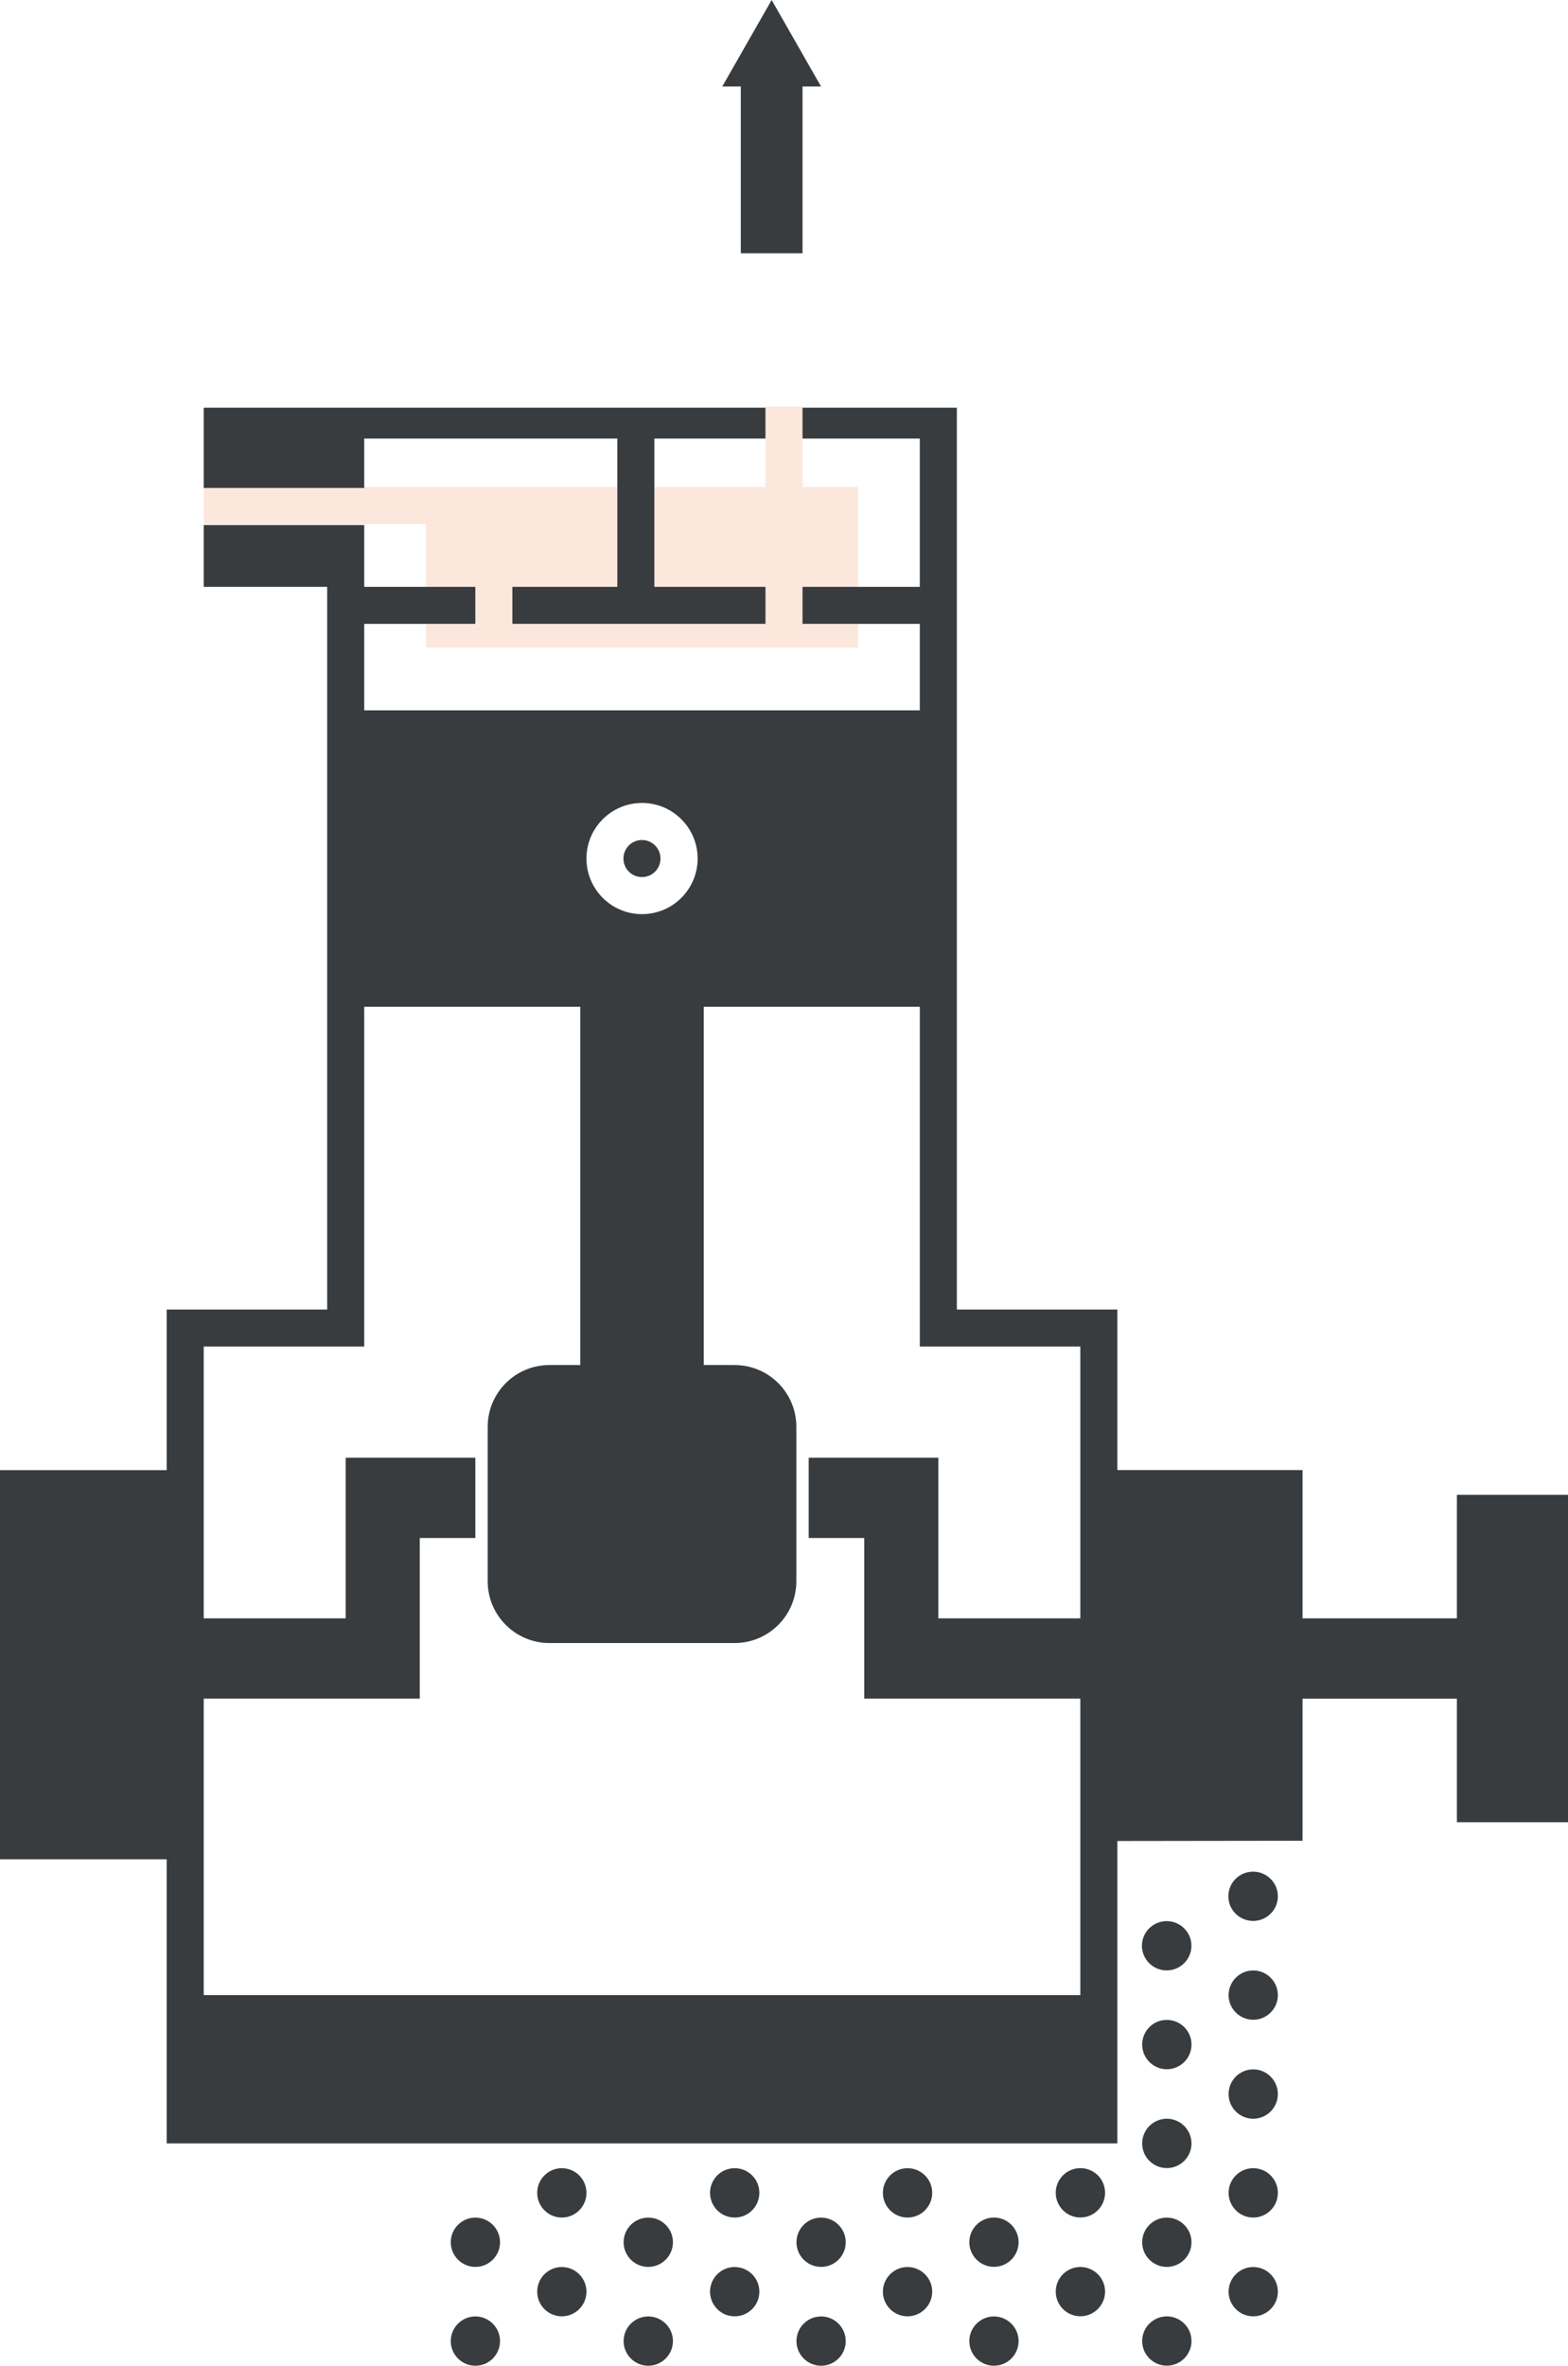
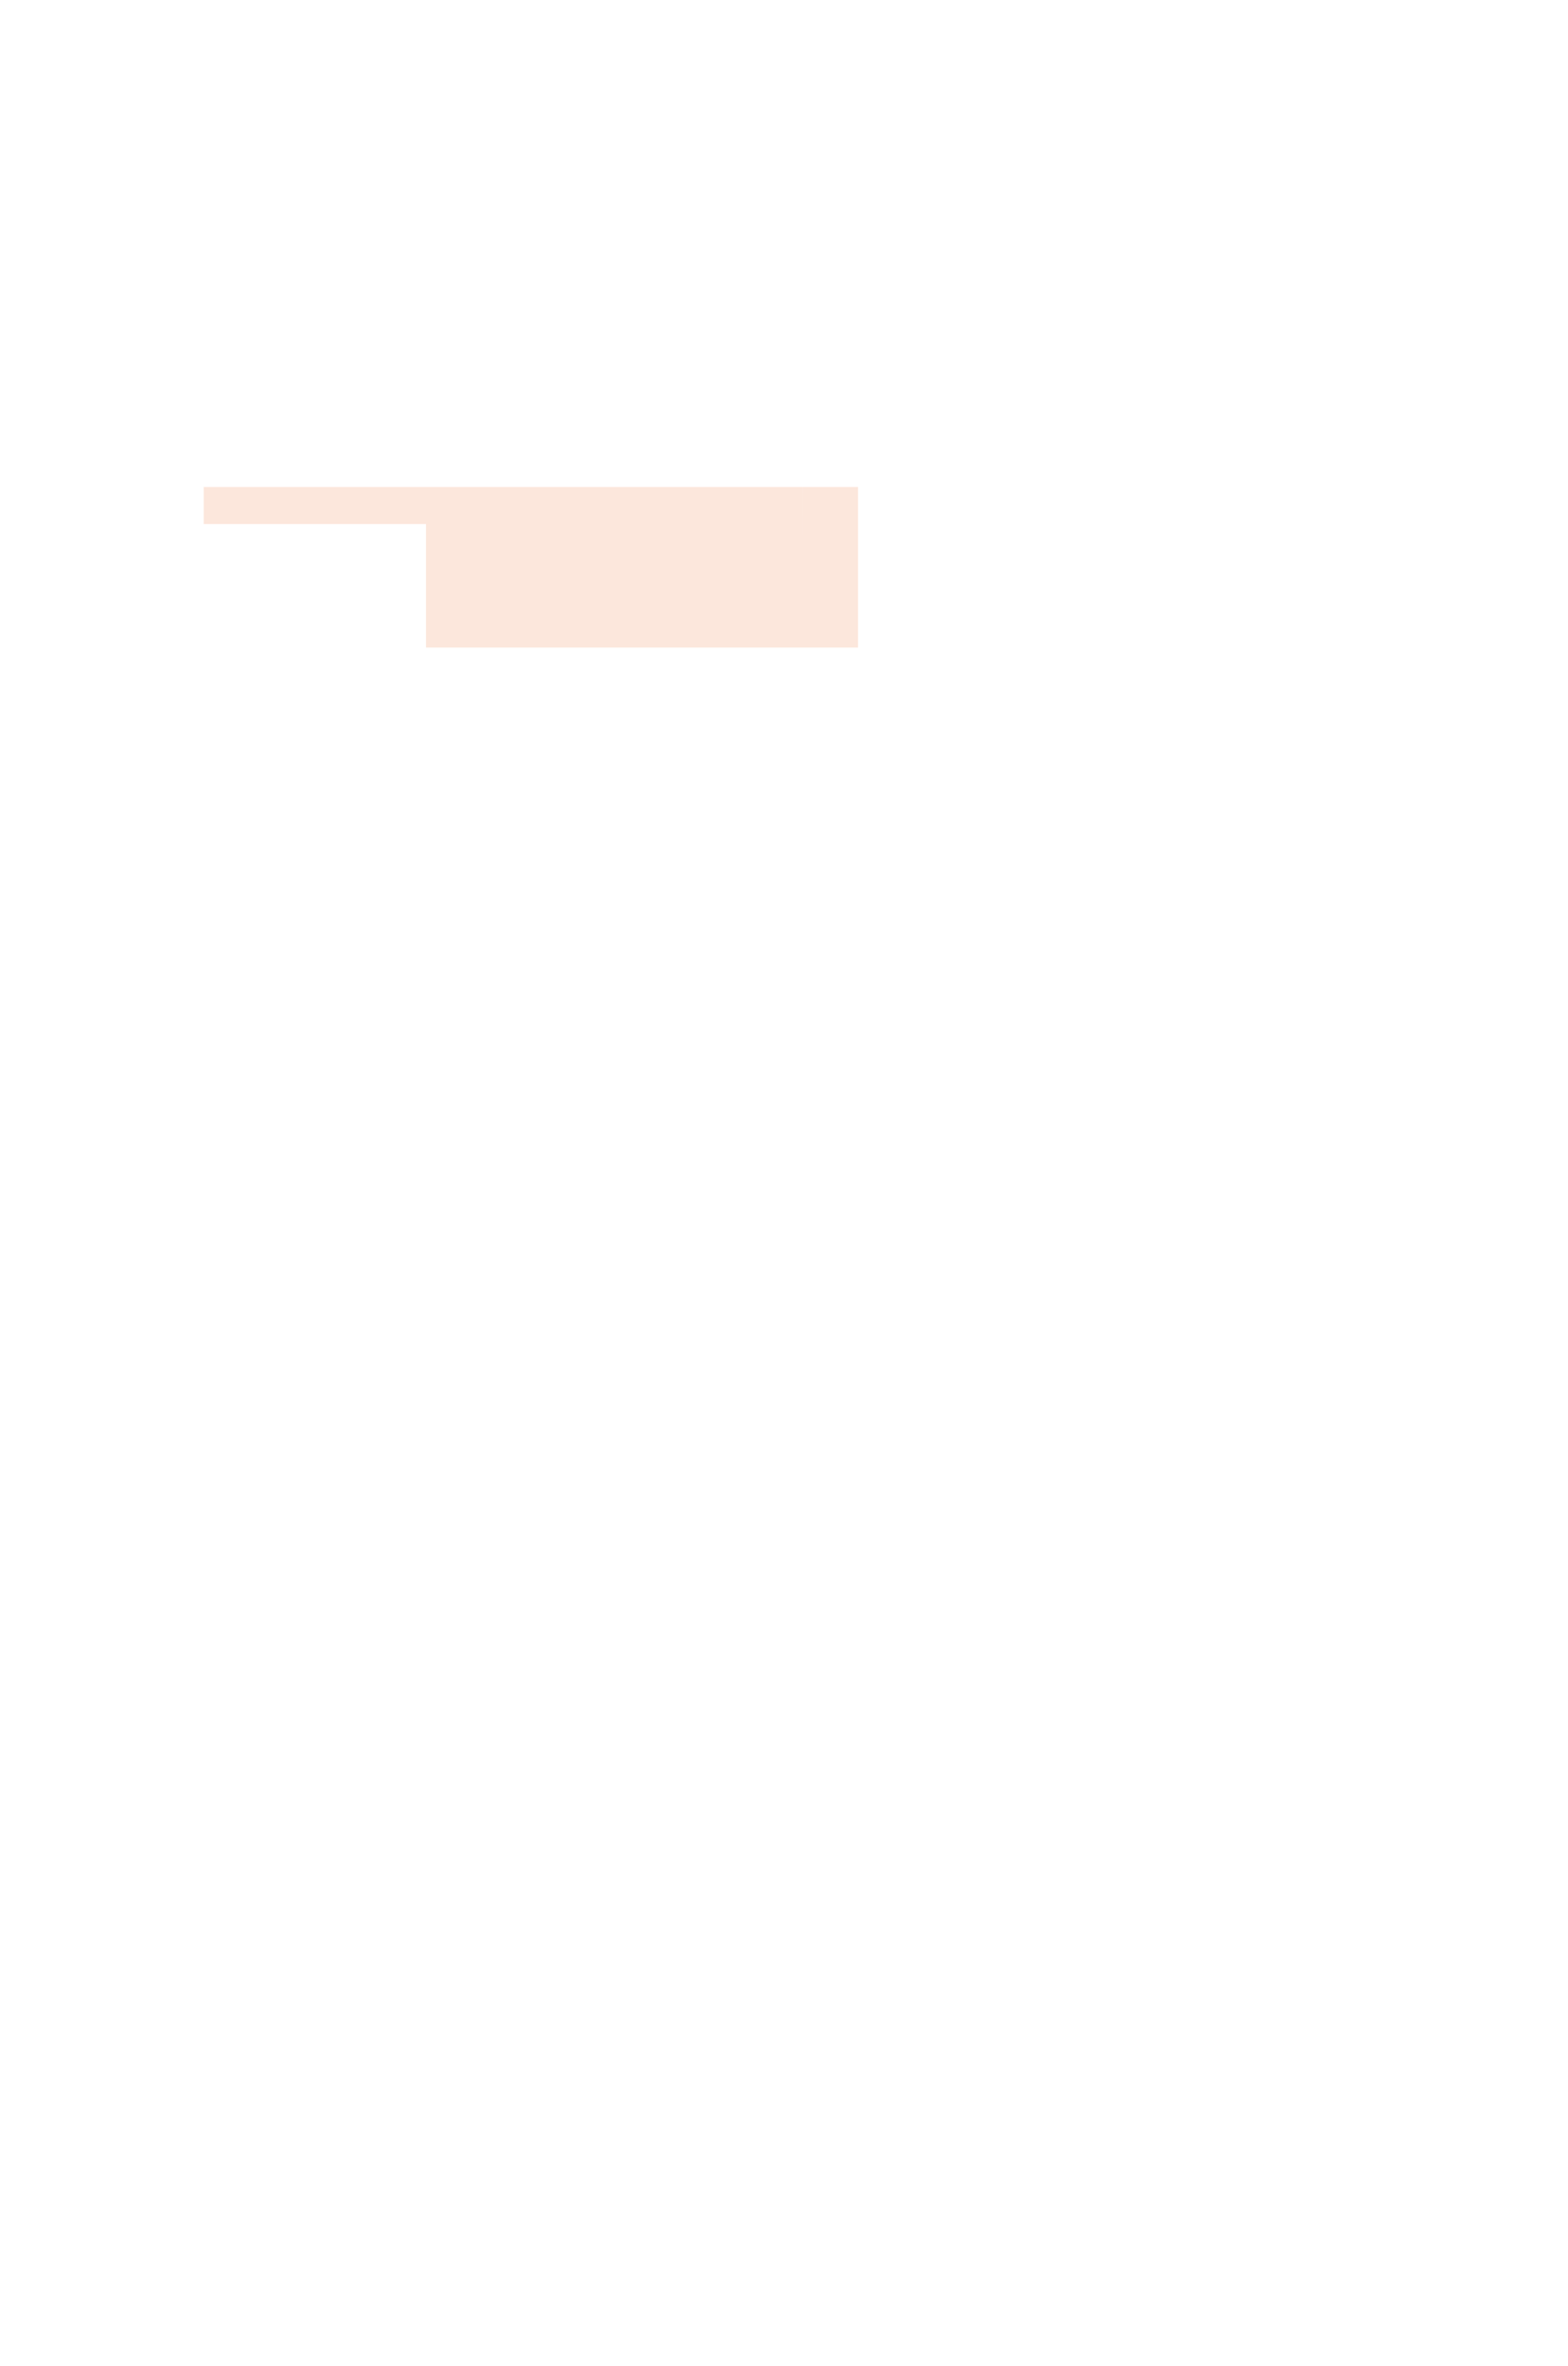
<svg xmlns="http://www.w3.org/2000/svg" id="_图层_2" data-name="图层 2" viewBox="0 0 254 383">
  <defs>
    <style>
      .cls-1 {
        fill: #eb6017;
        fill-rule: evenodd;
        opacity: .15;
      }

      .cls-2 {
        fill: #383c3e;
      }
    </style>
  </defs>
  <g id="_图层_1-2" data-name="图层 1">
    <g>
-       <path class="cls-1" d="m130,78.84h9s0,26,0,26h-70v-20h-36v-6h91.01v-13h6v13Z" />
-       <path class="cls-2" d="m133.01,375.01c-2.21,0-3.99,1.79-3.99,3.99s1.79,3.99,3.99,3.99,3.99-1.79,3.99-3.99-1.79-3.99-3.99-3.99Zm-14-24c-2.21,0-3.99,1.79-3.99,3.99s1.78,4,3.99,4,4-1.79,4-4-1.79-3.99-4-3.99Zm0,16c-2.21,0-3.99,1.79-3.99,3.99s1.78,3.99,3.99,3.99,4-1.79,4-3.99-1.79-3.99-4-3.99Zm28-16c-2.2,0-3.99,1.79-3.99,3.99s1.79,4,3.99,4,4-1.79,4-4-1.79-3.99-4-3.99Zm-42,8c-2.2,0-3.99,1.79-3.99,3.99s1.79,3.99,3.99,3.99,4-1.79,4-3.99-1.79-3.99-4-3.99Zm28,0c-2.21,0-3.99,1.79-3.99,3.99s1.79,3.99,3.99,3.99,3.99-1.79,3.99-3.99-1.79-3.99-3.99-3.99Zm14,8c-2.2,0-3.99,1.79-3.99,3.99s1.79,3.99,3.99,3.99,4-1.79,4-3.99-1.79-3.99-4-3.99Zm-42,8c-2.2,0-3.99,1.79-3.99,3.99s1.79,3.99,3.99,3.99,4-1.79,4-3.99-1.79-3.99-4-3.99Zm-28,0c-2.2,0-3.99,1.79-3.99,3.99s1.79,3.99,3.99,3.99,3.99-1.79,3.99-3.99-1.79-3.99-3.99-3.99ZM59,71h41v24h-17v6h41v-6h-18v-24h18v-5H33v13h26v-8Zm18.01,288.01c-2.2,0-3.99,1.79-3.99,3.99s1.79,3.99,3.99,3.99,3.99-1.79,3.99-3.99-1.79-3.99-3.99-3.99Zm84,16c-2.2,0-3.99,1.79-3.99,3.99s1.79,3.99,3.99,3.99,3.99-1.79,3.99-3.99-1.79-3.99-3.99-3.99Zm-70-24c-2.21,0-3.99,1.79-3.99,3.99s1.79,4,3.99,4,3.99-1.79,3.99-4-1.79-3.99-3.99-3.99Zm0,16c-2.21,0-3.99,1.79-3.99,3.99s1.79,3.99,3.99,3.99,3.99-1.79,3.99-3.99-1.79-3.99-3.99-3.99Zm98-8c-2.2,0-3.99,1.79-3.99,3.99s1.79,3.99,3.99,3.99,4-1.79,4-3.99-1.8-3.99-4-3.99Zm14-24c-2.21,0-3.99,1.79-3.99,4s1.79,3.99,3.99,3.99,3.99-1.79,3.99-3.99-1.79-4-3.99-4Zm0,16c-2.21,0-3.99,1.79-3.99,3.99s1.79,4,3.99,4,3.99-1.79,3.99-4-1.79-3.99-3.99-3.99Zm0,16c-2.21,0-3.99,1.79-3.99,3.99s1.79,3.99,3.99,3.99,3.99-1.79,3.99-3.99-1.79-3.99-3.99-3.99Zm-14.02-56c-2.21,0-4.01,1.79-4.01,3.99s1.8,3.99,4.01,3.99,4.01-1.79,4.01-3.99-1.8-3.99-4.01-3.99Zm-85-169.02c1.66,0,3-1.34,3-3s-1.34-3-3-3-3,1.34-3,3,1.34,3,3,3Zm99,161.01c-2.22,0-4.01,1.79-4.01,3.99s1.8,3.99,4.01,3.99,4.01-1.79,4.01-3.99-1.8-3.99-4.01-3.99Zm.02,16c-2.21,0-3.99,1.79-3.99,3.99s1.79,3.99,3.99,3.99,3.99-1.79,3.99-3.99-1.79-3.99-3.99-3.99Zm32.99-77.01v20h-25v-24h-30s0-25.99,0-25.99h-26V66h-25v5h19v24h-19v6h19v14H59v-14h18v-6h-18v-10h-26v10h20v117h-26v26H0v63h27v46h154v-48.96l30-.04v-23h25v20h18v-53h-18Zm-132-112c4.97,0,9.01,4.03,9.01,9s-4.04,9-9.01,9-9-4.03-9-9,4.03-9,9-9Zm71,132h-23v-26h-21v13h9v26h35v48H33v-48h35v-26h9v-13h-21v26h-23v-44h26v-55h35v58h-5c-5.52,0-10,4.47-10,10v25c0,5.52,4.48,10,10,10h30c5.52,0,10-4.48,10-10v-25c0-5.53-4.48-10-10-10h-5v-58h35v55h26v44Zm14.01,113.01c-2.2,0-3.99,1.79-3.99,3.99s1.79,3.99,3.99,3.99,4-1.79,4-3.99-1.8-3.99-4-3.99Zm-14-24c-2.2,0-3.99,1.79-3.99,3.99s1.79,4,3.99,4,4-1.79,4-4-1.79-3.99-4-3.99Zm0,16c-2.2,0-3.99,1.79-3.99,3.99s1.79,3.99,3.99,3.99,4-1.79,4-3.99-1.79-3.99-4-3.99Zm14-24c-2.2,0-3.99,1.79-3.99,4s1.79,3.99,3.99,3.99,4-1.79,4-3.99-1.8-4-4-4Zm0-16c-2.2,0-3.99,1.79-3.99,3.99s1.79,4,3.99,4,4-1.79,4-4-1.8-3.99-4-3.99Zm-28,32c-2.2,0-3.99,1.79-3.99,3.99s1.79,3.99,3.99,3.99,3.99-1.79,3.99-3.99-1.79-3.99-3.99-3.99ZM120,41h10V14h3l-8-14-8,14h3v27Z" />
+       <path class="cls-1" d="m130,78.84h9s0,26,0,26h-70v-20h-36v-6h91.01h6v13Z" />
    </g>
  </g>
</svg>